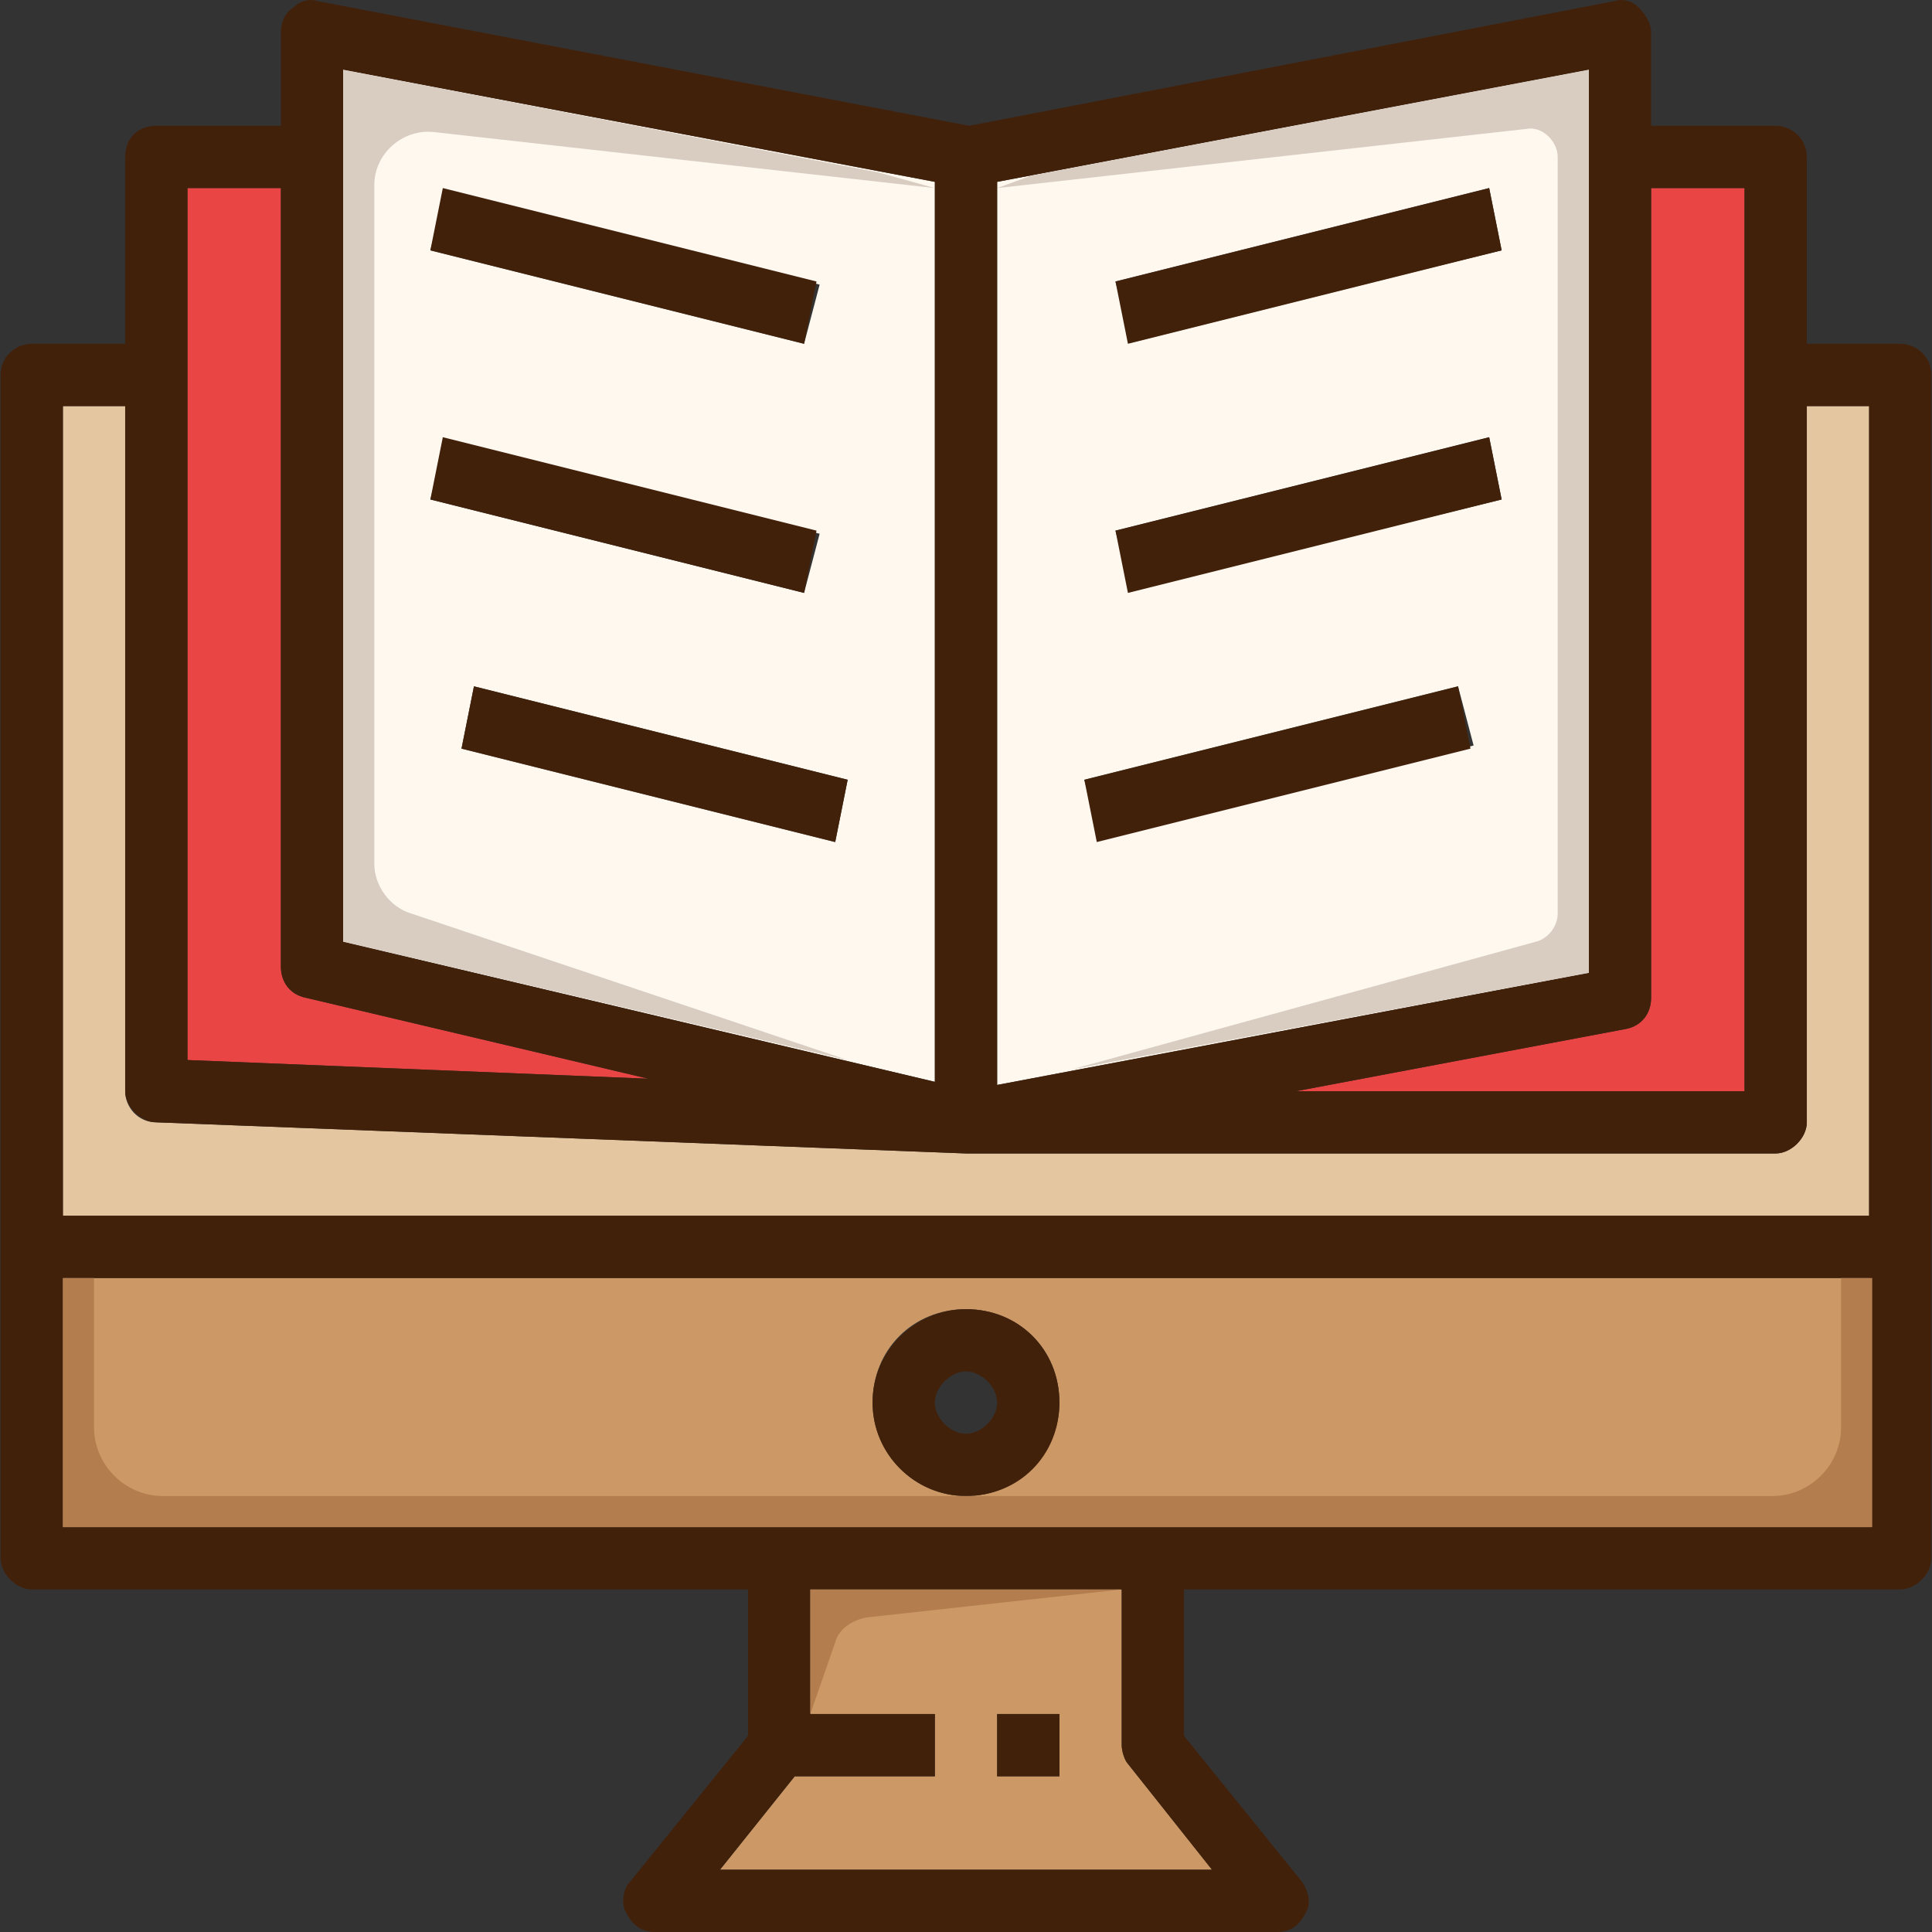
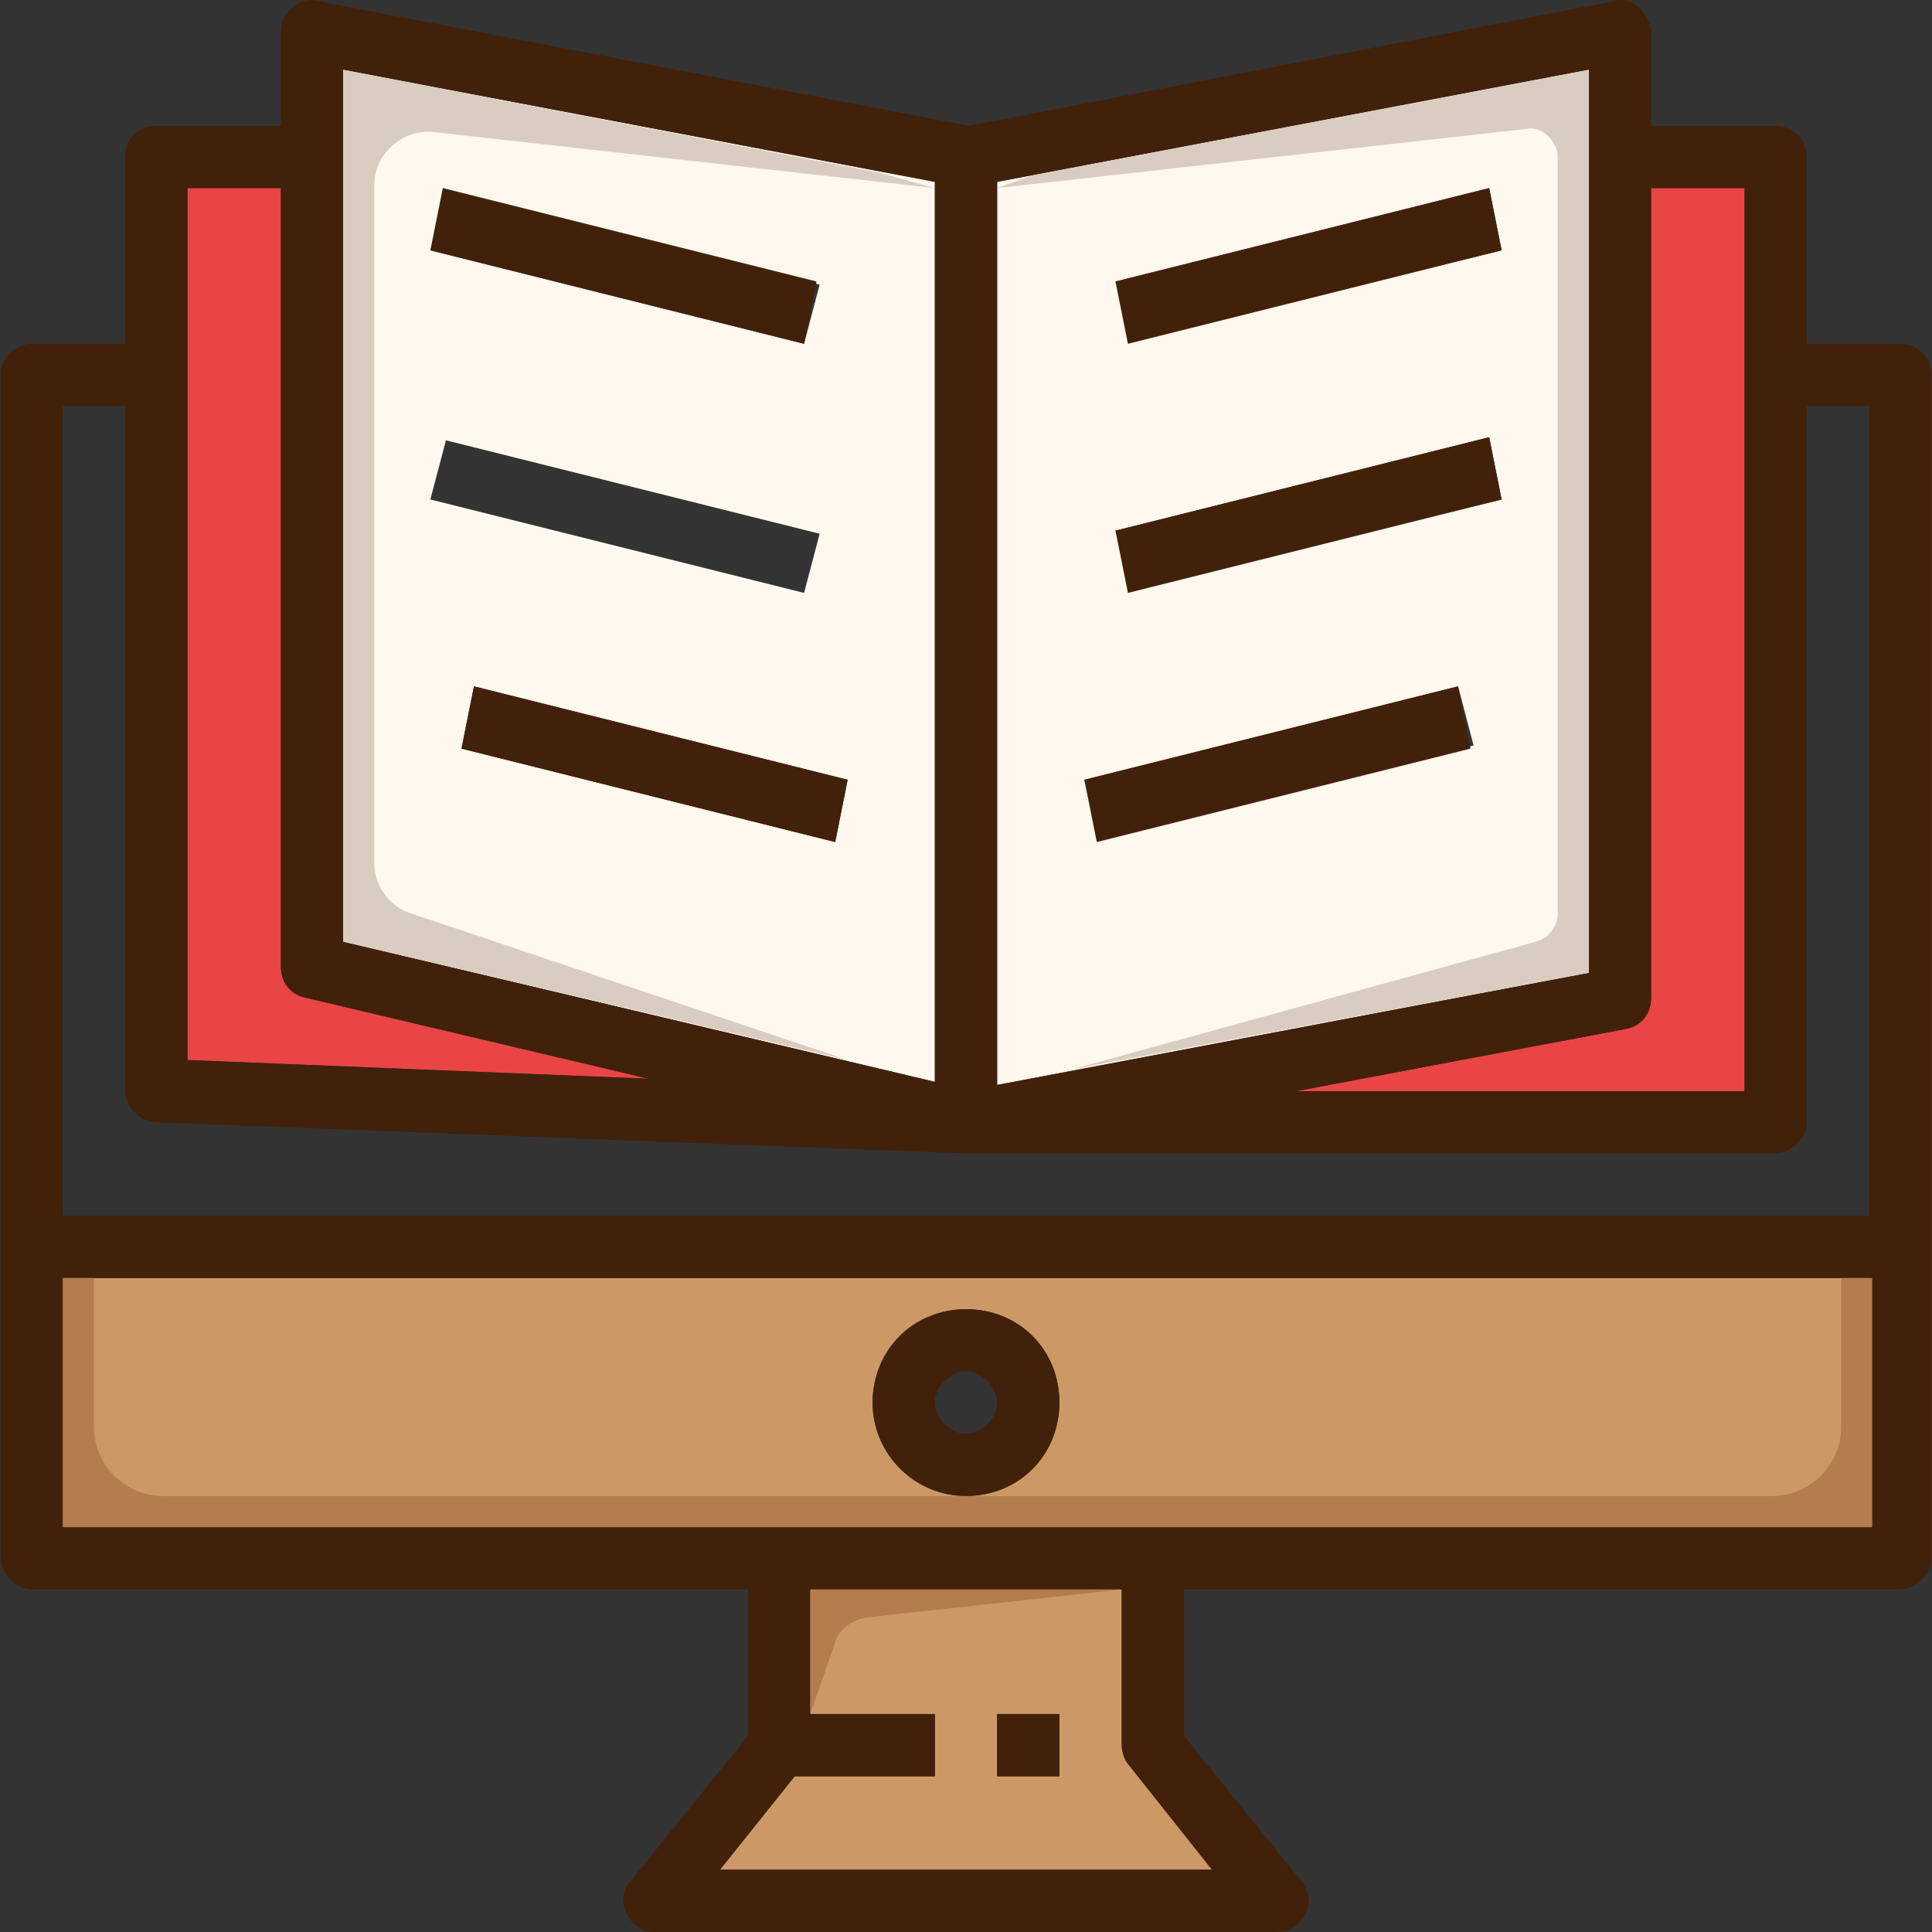
<svg xmlns="http://www.w3.org/2000/svg" version="1.1" id="Layer_1" viewBox="0 0 496.314 496.314" xml:space="preserve">
  <rect x="0" y="0" width="496.314" height="496.314" fill="#333333" stroke="none" />
  <path style="fill:#CC9966;" d="M272.157,456.314v-16h-16v16H272.157z M240.157,440.314h-32v-32h80v40c0,1.6,0.8,4,1.6,4.8l21.6,27.2  h-126.4l19.2-24h36V440.314z" />
  <g>
    <path style="fill:#E94545;" d="M448.157,48.314v232h-115.2l84.8-16c4-0.8,6.4-4,6.4-8v-208H448.157z" />
    <path style="fill:#E94545;" d="M166.557,277.114l-118.4-4.8v-224h24v200c0,4,2.4,7.2,6.4,8L166.557,277.114z" />
  </g>
  <g>
    <path style="fill:#FFF8EF;" d="M88.157,241.914v-193.6v-16v-14.4l152,28.8v231.2L88.157,241.914z M110.557,128.314l96,24l4-15.2   l-96-24L110.557,128.314z M110.557,64.314l96,24l4-15.2l-96-24L110.557,64.314z M217.757,200.314l-96-24l-3.2,16l96,24   L217.757,200.314z" />
    <path style="fill:#FFF8EF;" d="M278.557,200.314l4,15.2l96-24l-4-15.2L278.557,200.314z M385.757,128.314l-3.2-16l-96,24l4,15.2   L385.757,128.314z M385.757,64.314l-3.2-16l-96,24l4,15.2L385.757,64.314z M408.157,48.314v201.6l-152,28.8v-232l152-28.8v14.4   V48.314z" />
  </g>
-   <path style="fill:#E4C6A1;" d="M456.157,296.314c4,0,8-4,8-8v-184h16v208h-464v-208h16v176c0,4,3.2,8,8,8l208,8l0,0H456.157z" />
  <path style="fill:#CC9966;" d="M248.157,328.314h-232v64h184h48h48h184v-64H248.157z M248.157,384.314c-13.6,0-24-11.2-24-24  c0-13.6,10.4-24,24-24s24,10.4,24,24C272.157,373.114,261.757,384.314,248.157,384.314z" />
  <g>
    <polygon style="fill:#42210B;" points="382.557,48.314 385.757,64.314 289.757,88.314 286.557,72.314  " />
    <polygon style="fill:#42210B;" points="382.557,112.314 385.757,128.314 289.757,152.314 286.557,136.314  " />
    <polygon style="fill:#42210B;" points="374.557,176.314 377.757,192.314 281.757,216.314 278.557,200.314  " />
    <rect x="256.157" y="440.314" style="fill:#42210B;" width="16" height="16" />
    <path style="fill:#42210B;" d="M248.157,384.314c-12.8,0-24-10.4-24-24s11.2-24,24-24c13.6,0,24,10.4,24,24   S261.757,384.314,248.157,384.314z M240.157,360.314c0,4,4,8,8,8s8-4,8-8s-4-8-8-8S240.157,356.314,240.157,360.314z" />
    <polygon style="fill:#42210B;" points="217.757,200.314 214.557,216.314 118.557,192.314 121.757,176.314  " />
    <polygon style="fill:#42210B;" points="209.757,72.314 206.557,88.314 110.557,64.314 113.757,48.314  " />
-     <polygon style="fill:#42210B;" points="209.757,136.314 206.557,152.314 110.557,128.314 113.757,112.314  " />
    <path style="fill:#42210B;" d="M166.557,277.114l-88-20.8c-4-0.8-6.4-4-6.4-8v-200h-24v224L166.557,277.114z M208.157,408.314v32   h32v16h-36l-19.2,24h126.4l-21.6-27.2c-0.8-0.8-1.6-3.2-1.6-4.8v-40H208.157z M240.157,277.914v-231.2l-152-28.8v14.4v16v193.6   L240.157,277.914z M408.157,249.914v-201.6v-16v-14.4l-152,28.8v232L408.157,249.914z M448.157,280.314v-232h-24v208   c0,4-2.4,7.2-6.4,8l-84.8,16H448.157z M480.157,312.314v-208h-16v184c0,4-4,8-8,8h-208l0,0l-208-8c-4,0-8-4-8-8v-176h-16v208   H480.157z M480.157,392.314v-64h-232h-232v64h184h48h48H480.157z M496.157,96.314v304c0,4-4,8-8,8h-184v37.6l30.4,37.6   c1.6,2.4,2.4,5.6,0.8,8c-1.6,3.2-4,4.8-7.2,4.8h-160c-3.2,0-5.6-1.6-7.2-4.8c-1.6-2.4-0.8-6.4,0.8-8l30.4-37.6v-37.6h-184   c-4,0-8-4-8-8v-304c0-4.8,4-8,8-8h24v-48c0-4.8,3.2-8,8-8h32v-24c0-2.4,0.8-4.8,3.2-6.4c1.6-1.6,4-2.4,6.4-1.6l167.2,32l165.6-32   c2.4-0.8,4.8,0,6.4,1.6s3.2,4,3.2,6.4v24h32c4,0,8,3.2,8,8v48h24C492.157,88.314,496.157,91.514,496.157,96.314z" />
  </g>
  <g>
    <path style="fill:#B37D4D;" d="M24.157,328.314v38.4c0,9.6,8,17.6,17.6,17.6h413.6c9.6,0,17.6-8,17.6-17.6v-38.4h8v64h-464.8v-64   H24.157z" />
    <path style="fill:#B37D4D;" d="M288.157,408.314l-65.6,7.2c-4,0.8-7.2,3.2-8,6.4l-6.4,18.4v-32H288.157z" />
  </g>
  <g>
    <path style="fill:#D9CDC1;" d="M88.157,17.914v14.4v16v193.6l129.6,30.4l-112-37.6c-5.6-1.6-9.6-7.2-9.6-12.8v-174.4   c0-8,7.2-14.4,15.2-13.6l128.8,14.4l-14.4-4L88.157,17.914z" />
    <path style="fill:#D9CDC1;" d="M400.157,234.714c0,3.2-2.4,6.4-5.6,7.2l-119.2,32.8l132.8-24.8v-201.6v-16v-14.4l-143.2,27.2   l-8.8,3.2l136-15.2c4-0.8,8,3.2,8,7.2V234.714z" />
  </g>
</svg>